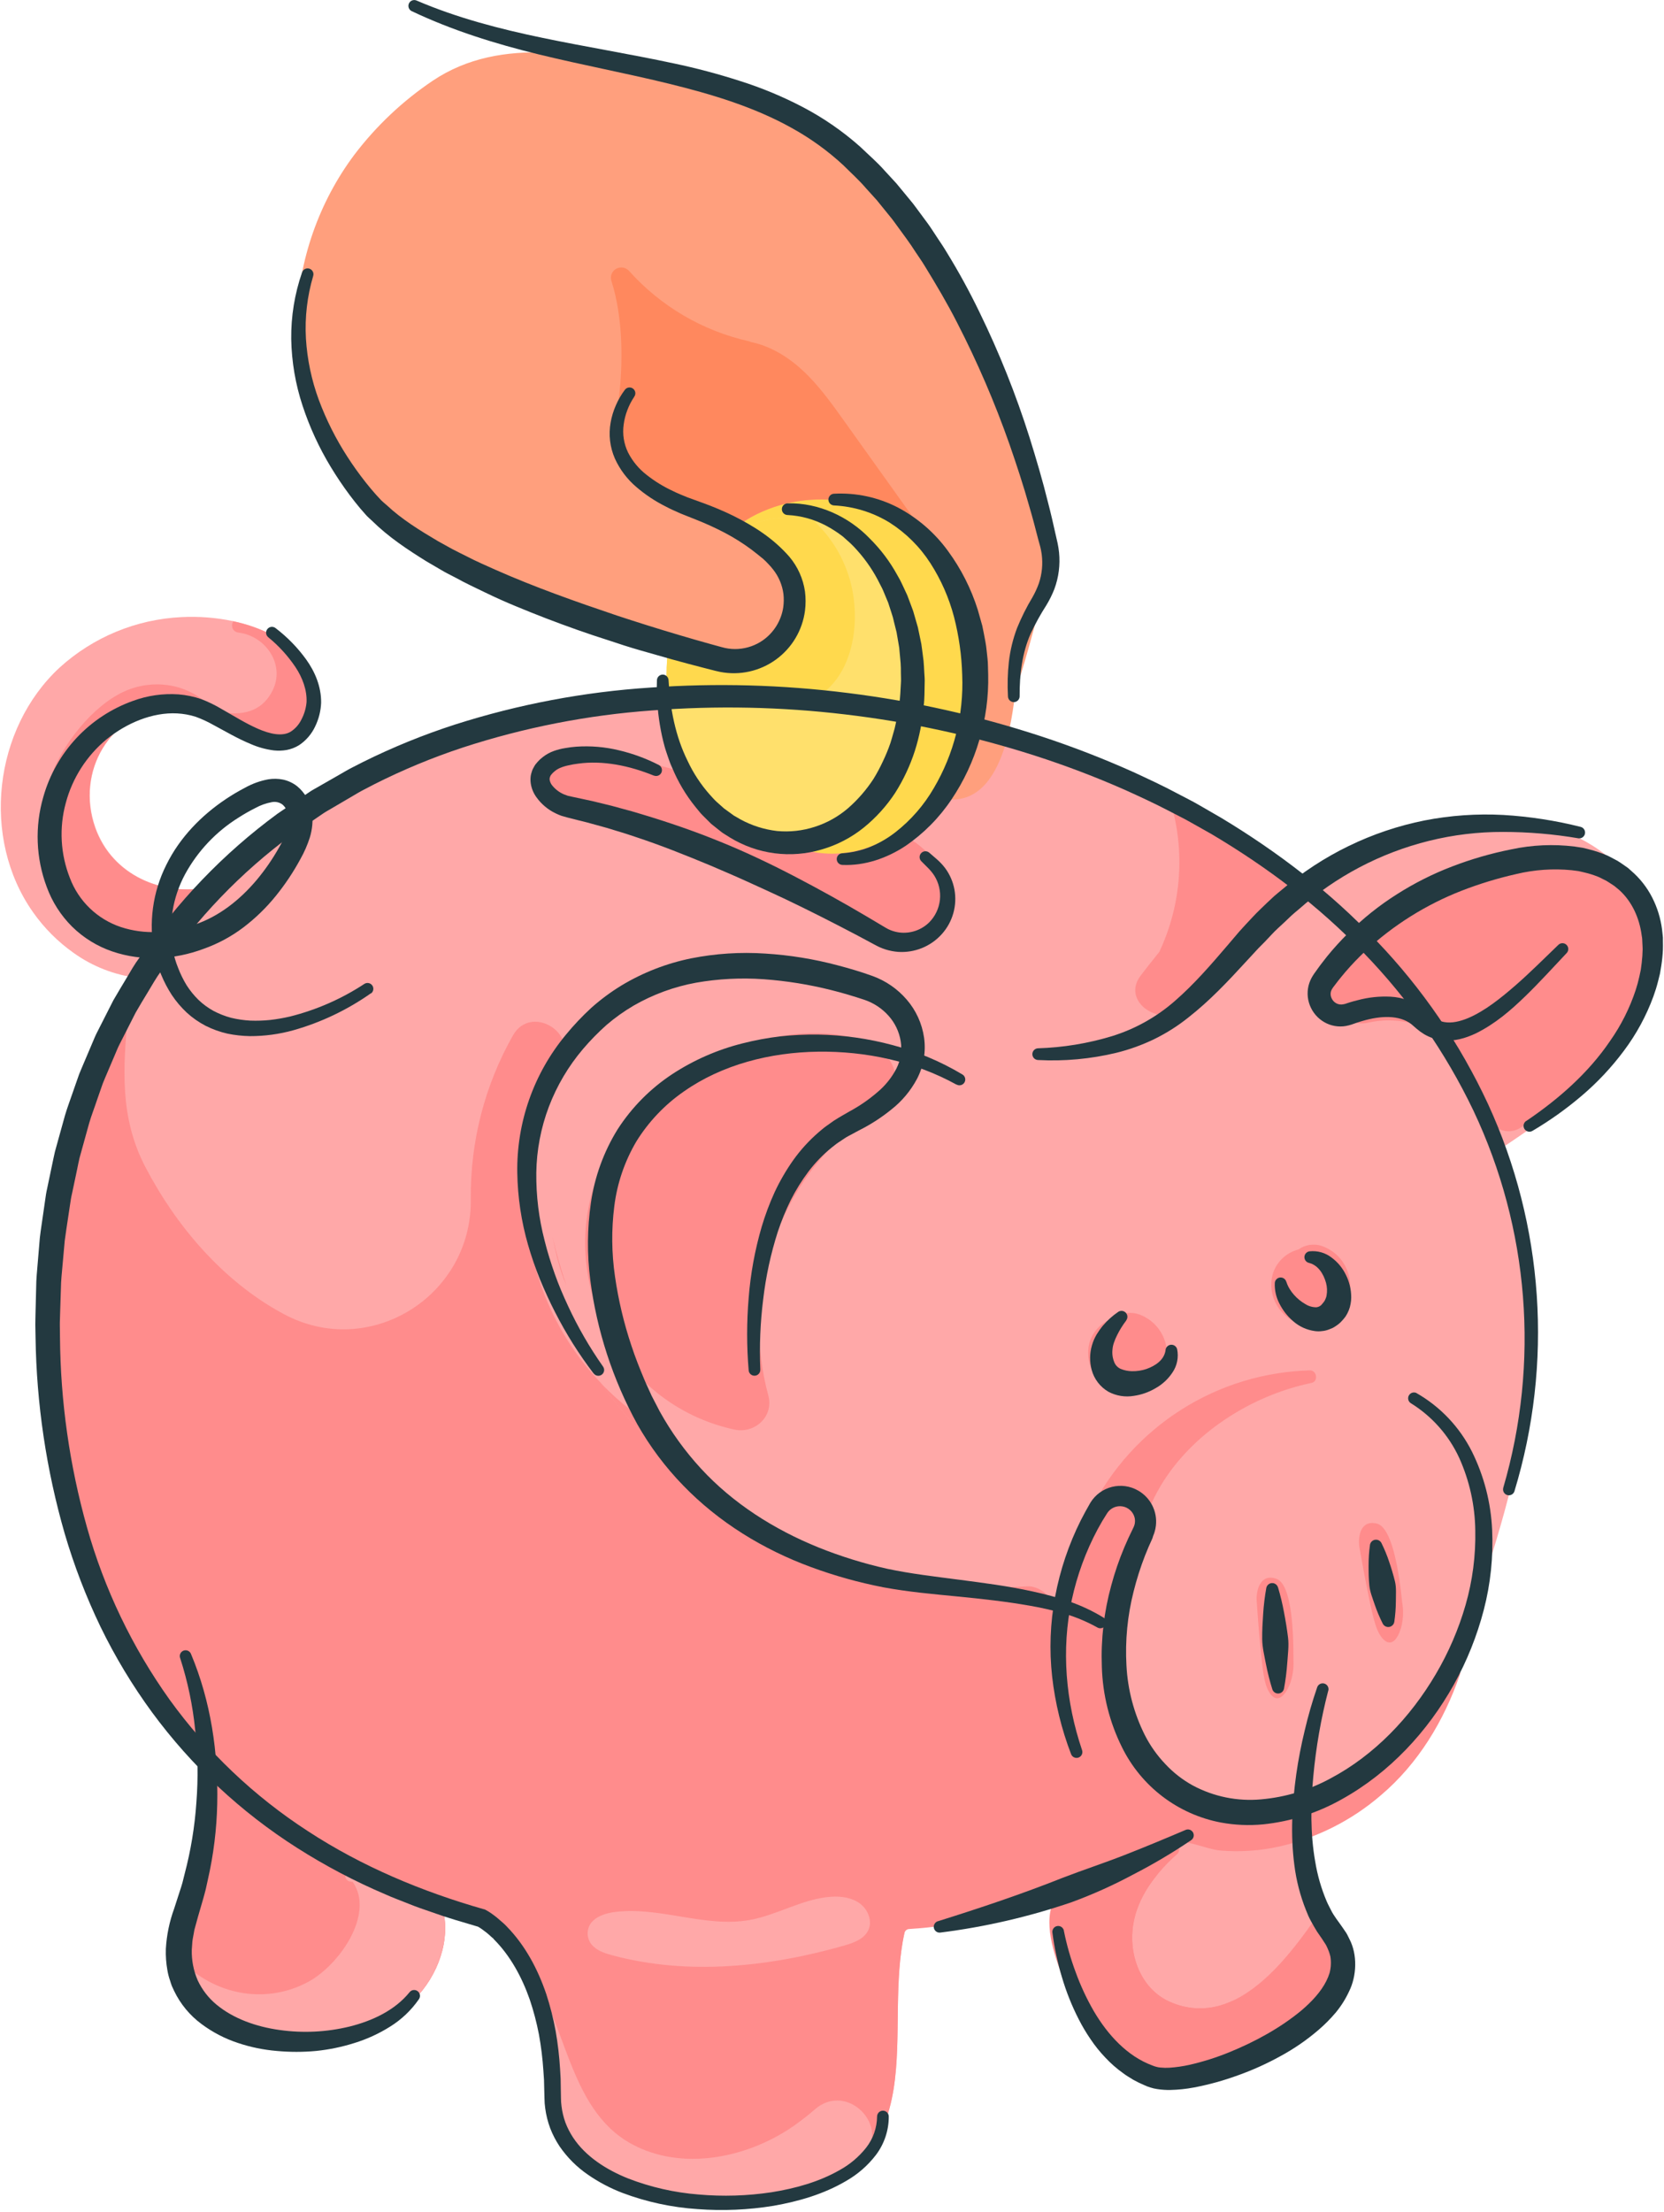
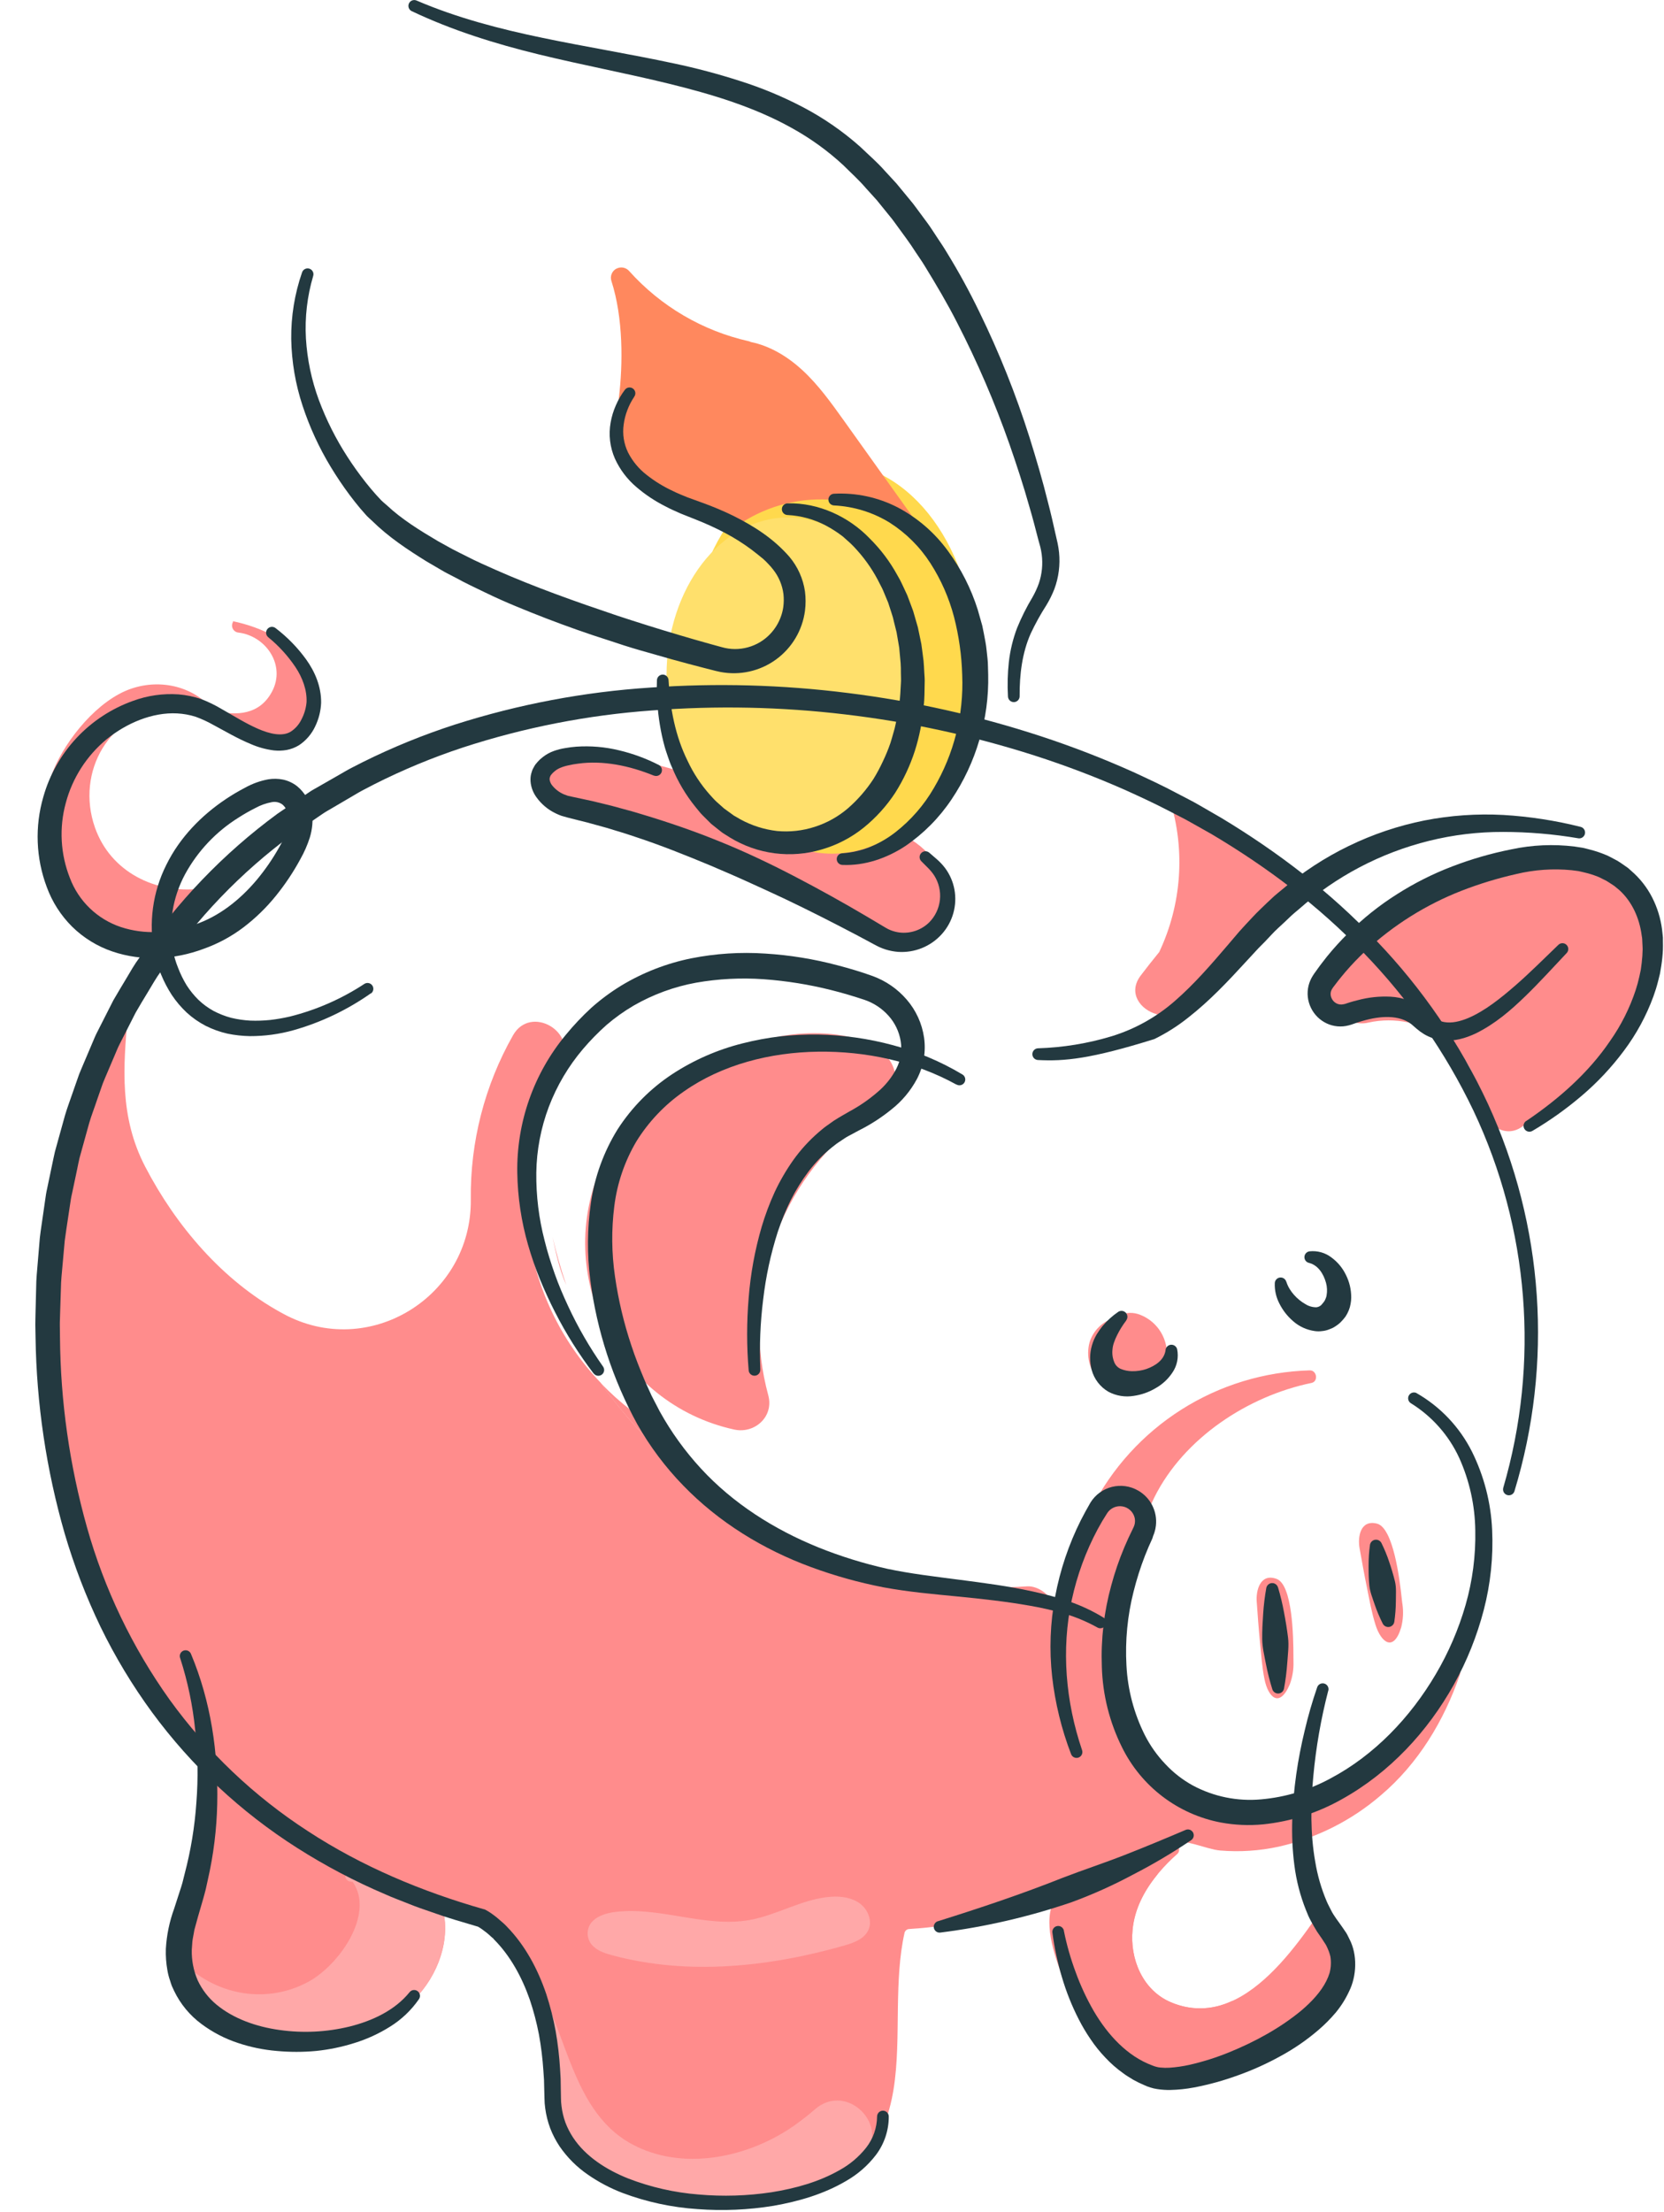
<svg xmlns="http://www.w3.org/2000/svg" width="670" height="890" viewBox="0 0 670 890" fill="none">
-   <path d="M650.46 423.11C638 439.68 620.33 451.47 603.06 463C630.72 520.15 614.06 588.16 593.23 648.16C586.93 666.3 579.81 685.07 565.56 697.93C557.12 705.55 546.67 710.61 537.78 717.71C528.89 724.81 521.23 735.08 522 746.44C522.57 754.44 527.11 761.33 531.45 768.3C535.45 774.79 539.33 781.3 539.58 788.77C539.79 794.65 537.25 801.23 534.36 806.12C528.876 815.206 520.999 822.61 511.59 827.52C496.44 835.58 477.91 837.52 461.85 831.29C435.85 821.24 419.54 791.04 425.27 763.81C420.777 765.39 416.23 766.813 411.63 768.08C396.251 772.395 380.461 775.076 364.52 776.08C362.1 786.08 361.69 796.77 361.52 807.46C361.2 830.24 362 853 347 868.9C332.64 884.14 309.36 886.06 288.42 885.49C264.33 884.84 236.02 879.3 226.05 857.37C222.24 849 221.88 839.54 221.18 830.37C220.1 816.44 217.97 802.21 211.18 790.02C206.46 781.56 199.07 774.18 190.32 770.31C186.783 768.706 182.992 767.734 179.12 767.44L178.12 767.39C181.69 780.39 176.39 794.84 166.88 804.45C157.37 814.06 144.25 819.38 130.97 821.95C108.82 826.26 81.27 819.95 71.49 800.78C70.463 798.789 69.652 796.693 69.07 794.53C62.19 769.24 86.74 743.98 82.07 718.2C79.98 706.62 72.29 697.01 65.46 687.44C59.426 679.002 53.909 670.206 48.94 661.1C35 635.81 27 608.33 21.68 580C18.35 562.72 18.51 545.08 18.45 527.48C18.31 481.41 30.7 433.29 55.53 393.48C46.228 392.36 37.357 388.921 29.73 383.48C23.354 378.991 17.799 373.436 13.31 367.06C-7.69 337.33 -2.61 293.25 24 268.61C37.513 256.346 54.872 249.166 73.1 248.3C80.037 247.949 86.991 248.491 93.79 249.91C105.18 252.35 116.09 257.53 122.79 266.55C130.27 276.66 129.33 293.97 116.25 299.25C108.25 302.46 100.98 297.89 94.67 293.36C86.59 287.58 78.8 283.67 68.49 284.52C44.3 286.52 30.49 310.46 38.38 332.89C45.19 352.31 65.71 360.81 84.45 356.94C87.743 353.647 91.157 350.477 94.69 347.43C95.69 346.52 96.78 345.63 97.85 344.75C128.73 319.31 160.96 302.53 199.59 292.16C289.59 268.04 388.32 279.38 471.12 321.83C485.992 329.463 500.32 338.113 514 347.72C517.24 349.98 520.57 352.37 524.45 353.12C525.569 353.343 526.71 353.43 527.85 353.38C532.95 353.21 537.92 350.64 542.55 348.23C562.8 337.75 584.86 329.1 607.63 330.01C611.841 330.186 616.028 330.742 620.14 331.67C638.52 335.81 655.42 347.3 662.14 364.67C669.58 384 663 406.55 650.46 423.11Z" fill="#FFA8A8" />
  <path d="M241.93 556.53C241.83 556.41 241.71 556.31 241.6 556.19C241.623 556.182 241.647 556.182 241.67 556.19L241.93 556.53Z" fill="#FF8C8C" />
  <path d="M469 539.47C468.168 536.953 466.755 534.667 464.875 532.798C462.995 530.928 460.702 529.528 458.18 528.71C456.648 528.242 455.03 528.133 453.449 528.394C451.869 528.654 450.37 529.275 449.07 530.21C446.635 530.836 444.401 532.078 442.585 533.818C440.769 535.557 439.431 537.734 438.7 540.14C437.982 542.798 437.952 545.596 438.614 548.269C439.275 550.942 440.605 553.403 442.48 555.42C449.48 563.51 462.77 562.29 467.89 552.79C468.965 550.76 469.618 548.533 469.809 546.244C470 543.954 469.725 541.65 469 539.47V539.47Z" fill="#FF8C8C" />
-   <path d="M542.75 512C541.918 509.483 540.505 507.197 538.625 505.328C536.745 503.458 534.452 502.058 531.93 501.24C530.398 500.772 528.78 500.663 527.199 500.924C525.619 501.184 524.12 501.805 522.82 502.74C520.385 503.366 518.151 504.608 516.335 506.347C514.519 508.087 513.181 510.264 512.45 512.67C511.723 515.336 511.689 518.143 512.35 520.826C513.012 523.508 514.347 525.978 516.23 528C523.23 536.09 536.52 534.87 541.64 525.37C542.722 523.333 543.379 521.098 543.57 518.799C543.761 516.501 543.482 514.187 542.75 512Z" fill="#FF8C8C" />
  <path d="M222.48 497.65C223.8 504.2 225.34 510.98 228.03 517.14C225.83 510.748 223.977 504.242 222.48 497.65Z" fill="#FF8C8C" />
  <path d="M584 672.38C584.207 671.88 584.604 671.483 585.104 671.276C585.603 671.068 586.165 671.068 586.665 671.275C587.165 671.482 587.562 671.879 587.769 672.379C587.977 672.879 587.977 673.44 587.77 673.94C581.39 692.45 571 709.65 556 722.35C544.233 732.49 530.153 739.582 515 743C507.23 744.707 499.248 745.24 491.32 744.58C485.78 744.1 477.17 739.84 471.91 741.18C469.792 741.867 467.774 742.832 465.91 744.05L464.26 744.96C464.018 745.085 463.804 745.259 463.631 745.47C463.458 745.681 463.33 745.925 463.255 746.187C463.18 746.45 463.16 746.724 463.195 746.995C463.23 747.265 463.32 747.526 463.46 747.76C464.3 749.24 465.147 750.72 466 752.2C466.211 752.558 466.305 752.973 466.269 753.387C466.233 753.801 466.069 754.194 465.8 754.51C460.66 760.84 456.8 768.17 456.03 776.4C454.85 788.17 460.1 800.8 471.39 805.6C475.251 807.297 479.432 808.143 483.649 808.081C487.866 808.019 492.021 807.05 495.83 805.24C496.287 805.027 496.805 804.989 497.288 805.133C497.771 805.277 498.184 805.592 498.45 806.02C502.837 813.2 507.23 820.38 511.63 827.56C511.01 827.89 510.36 828.21 509.73 828.56C509.1 828.91 508.73 829.06 508.17 829.3C507.61 829.54 506.97 829.85 506.35 830.11C505.73 830.37 505.2 830.59 504.62 830.81C503.52 831.22 502.39 831.63 501.26 831.99C499.96 832.42 498.62 832.8 497.26 833.14L495.39 833.59C494.14 833.86 492.87 834.1 491.6 834.31C481.608 835.977 471.354 834.966 461.88 831.38C461.26 831.14 460.66 830.9 460.06 830.63C458.74 830.06 457.44 829.45 456.17 828.76C455.72 828.54 455.3 828.3 454.87 828.04C453.46 827.25 452.11 826.39 450.78 825.5L449.65 824.69C448.81 824.07 447.98 823.44 447.16 822.79C446.34 822.14 445.6 821.5 444.83 820.79L443.7 819.79C443.37 819.48 443.05 819.17 442.7 818.86C441.18 817.344 439.738 815.752 438.38 814.09C437.73 813.3 437.09 812.48 436.48 811.64C436.14 811.19 435.81 810.71 435.48 810.27C434.88 809.43 433.97 808.01 433.42 807.13L433.03 806.48C432.5 805.59 432.03 804.68 431.5 803.77C431.28 803.377 431.073 802.983 430.88 802.59C430.347 801.563 429.85 800.517 429.39 799.45C429.2 799.02 429.01 798.59 428.84 798.16C428.67 797.73 428.44 797.16 428.26 796.72C428.19 796.55 428.12 796.53 428.05 796.34C424.19 786.08 423.05 774.55 425.27 764.26C420.79 765.98 416.27 767.11 411.65 768.38C408.48 769.27 405.28 770.02 402.08 770.77C394.94 772.45 387.72 773.77 380.46 774.71C375.68 775.377 370.88 775.863 366.06 776.17C365.617 776.189 365.194 776.355 364.855 776.641C364.517 776.926 364.283 777.317 364.19 777.75C362.07 787.31 361.7 797.48 361.53 807.64C361.2 830.25 362 853 347 868.9C332.64 884.14 309.36 886.06 288.42 885.49C264.33 884.84 236.02 879.29 226.05 857.37C222.24 849 221.88 839.54 221.18 830.37C220.1 816.44 217.97 802.21 211.18 790.02C206.46 781.56 199.07 774.18 190.32 770.31C186.783 768.706 182.992 767.735 179.12 767.44L178.12 767.39C181.69 780.39 176.39 794.84 166.88 804.45C157.37 814.06 144.25 819.38 130.97 821.95C108.82 826.26 81.27 819.95 71.49 800.78C70.463 798.789 69.652 796.694 69.07 794.53C62.19 769.24 86.74 743.98 82.07 718.2C79.98 706.62 72.29 697.01 65.46 687.44C59.426 679.002 53.909 670.206 48.94 661.1C35 635.81 27 608.33 21.68 580C18.35 562.72 18.51 545.08 18.45 527.48C18.32 486.61 28.11 444.15 47.65 407.3C47.804 406.792 48.153 406.366 48.621 406.116C49.089 405.865 49.637 405.811 50.145 405.965C50.653 406.119 51.079 406.468 51.329 406.936C51.58 407.404 51.634 407.952 51.48 408.46C49.59 429.34 48.06 449.46 58.48 469.46C70.8 493.15 89.57 515.2 113.14 528.12L114.08 528.63C148.5 547.33 190.02 521.73 189.57 482.56C189.292 459.443 195.159 436.667 206.57 416.56C213.66 404.05 232.91 415.31 225.84 427.82C214.342 448.117 209.689 471.579 212.571 494.728C215.453 517.877 225.716 539.482 241.84 556.34L241.99 556.53C250.729 568.844 260.897 580.079 272.28 590C280.702 597.364 289.795 603.923 299.44 609.59C333.82 629.66 373.54 641.06 413.52 638.29C417.98 637.98 423.52 641.98 424.28 646.49C424.78 649.54 425.28 652.58 425.96 655.58C427.621 643.226 430.694 631.103 435.12 619.45C436.109 616.483 437.413 613.63 439.01 610.94C439.181 610.686 439.292 610.396 439.334 610.093C439.375 609.79 439.347 609.481 439.25 609.19C439.117 608.853 439.06 608.492 439.083 608.131C439.105 607.769 439.207 607.418 439.38 607.1C447.676 590.754 460.231 576.95 475.72 567.145C491.208 557.339 509.056 551.896 527.38 551.39C530.25 551.32 530.92 555.87 528.05 556.45C502.48 561.72 476.7 578.62 464.81 602.45C461.55 608.97 459.58 616.04 457.6 623.06C455.72 629.687 453.853 636.333 452 643C443.25 674.31 450.18 708.42 482.56 722.88C497.4 729.52 514.73 729.42 529.83 723.65C545.25 717.76 560.32 708 569.09 693.85C573.67 686.45 580 680.4 583.97 672.61L584 672.38Z" fill="#FF8C8C" />
  <path d="M402.09 770.55C395.01 772.493 387.777 773.831 380.47 774.55C387.73 773.55 395 772.23 402.09 770.55Z" fill="#FF8C8C" />
  <path d="M527.86 353.38C512.605 365.474 498.659 379.131 486.25 394.13C484.513 397.608 482.583 400.987 480.47 404.25C476.8 409.89 470.55 410.39 465.82 408.09C459.11 406.32 454.03 399.49 459.28 392.55C461.72 389.32 464.22 386.17 466.76 383.06C475.801 363.925 477.342 342.096 471.08 321.88C485.964 329.495 500.305 338.129 514 347.72C517.24 349.98 520.57 352.37 524.45 353.12C525.572 353.344 526.717 353.431 527.86 353.38V353.38Z" fill="#FF8C8C" />
  <path d="M272.28 590C260.875 580.087 250.687 568.855 241.93 556.54C249.51 564.443 258.238 571.158 267.82 576.46C273.55 579.62 274.32 585.35 272.28 590Z" fill="#FF8C8C" />
  <path d="M122.75 266.58C116.09 257.58 105.18 252.37 93.75 249.94C93.776 250.029 93.809 250.116 93.85 250.2C93.604 250.601 93.46 251.056 93.433 251.526C93.405 251.996 93.495 252.465 93.693 252.892C93.891 253.319 94.192 253.69 94.568 253.972C94.944 254.255 95.385 254.439 95.85 254.51C107.09 255.8 115.19 267.67 109.52 278.29C104.58 287.57 95.38 288.19 86.19 285.94C86.091 285.925 85.995 285.901 85.9 285.87C78.3 276.35 64.9 272.97 52.77 277.12C39.47 281.68 26.77 297.25 21.56 309.79C15.68 324.08 16.56 342.11 24.21 355.57C29.22 364.541 36.865 371.756 46.11 376.24C46.326 376.534 46.615 376.768 46.947 376.918C47.28 377.069 47.646 377.132 48.01 377.1C51.835 378.703 55.881 379.715 60.01 380.1C61.217 380.213 62.428 380.26 63.64 380.24C65.64 376.59 68.06 373.06 70.37 369.68C73.359 365.383 76.704 361.346 80.37 357.61C62.77 359.61 44.56 351.02 38.22 332.94C30.38 310.52 44.14 286.61 68.33 284.57C78.64 283.71 86.43 287.62 94.51 293.41C100.82 297.94 108.13 302.5 116.09 299.3C129.29 294 130.23 276.69 122.75 266.58Z" fill="#FF8C8C" />
  <path d="M657.88 409.18C649.54 429.61 630.25 440.9 612.88 453.34C605.33 458.74 596.88 451.25 596.1 443.71C593.96 421.42 572.56 406.71 550.99 411.45C548.578 412.046 546.034 411.8 543.78 410.752C541.527 409.705 539.699 407.919 538.6 405.69C533.74 401.98 531.39 394.61 536.8 388.84C551.316 373.218 568.795 360.64 588.22 351.84C606.73 343.6 637.78 340.61 654.55 355.19C669.83 368.47 665.23 391.17 657.88 409.18Z" fill="#FF8C8C" />
  <path d="M359.45 442.24C358.815 444.068 357.77 445.727 356.396 447.089C355.021 448.451 353.354 449.481 351.52 450.1C348.736 450.966 346.027 452.056 343.42 453.36C327.983 466.229 316.567 483.26 310.529 502.429C304.491 521.598 304.085 542.097 309.36 561.49C311.64 570.02 303.85 577 295.63 575.2C248.22 564.82 222.54 512.85 242.37 468.86C254.17 442.68 283.64 424.79 310.6 417.78C330.21 412.68 368 415.83 359.45 442.24Z" fill="#FF8C8C" />
  <path d="M318.57 856.08C300.38 868.33 274.49 873.63 254.38 862.7C228.08 848.4 228.31 811.7 211.06 789.82C217.97 802.17 220.06 816.43 221.18 830.35C221.88 839.53 222.24 848.98 226.05 857.35C236.05 879.28 264.33 884.82 288.42 885.47C309.35 886.04 332.64 884.11 347 868.88L347.44 868.4C359.06 855.67 341.15 837.4 328.13 848.71C325.096 851.359 321.904 853.82 318.57 856.08Z" fill="#FFA8A8" />
  <path d="M166.83 804.44C157.32 814.05 144.2 819.37 130.92 821.94C108.77 826.25 81.22 819.94 71.44 800.77C70.846 797.981 70.445 795.154 70.24 792.31C70.07 789.96 73.11 789.07 74.63 790.49C88.15 803.07 107.73 806.29 124.15 797.4C136.57 790.66 150.95 770.22 142.06 757.25L140.94 757.06C140.608 757.017 140.29 756.897 140.012 756.711C139.733 756.525 139.501 756.278 139.334 755.987C139.167 755.697 139.068 755.372 139.047 755.038C139.025 754.704 139.081 754.369 139.21 754.06C138.102 753.092 136.899 752.237 135.62 751.51C133.69 750.4 134.2 747.85 136.05 746.9C138.46 745.68 144.95 750.75 147.18 751.8C154.08 755.04 161.7 756.48 168.44 759.95C170.79 761.16 177 767.32 179.1 767.42L178.1 767.37C181.64 780.41 176.33 794.83 166.83 804.44Z" fill="#FFA8A8" />
  <path d="M539.61 788.77C539.82 794.65 537.28 801.23 534.39 806.12C521.46 828.06 493.72 839.12 469.15 833.03C460.976 830.926 453.342 827.113 446.75 821.841C440.158 816.57 434.76 809.961 430.91 802.45C430.376 801.423 429.88 800.377 429.42 799.31C429.23 798.88 429.04 798.45 428.87 798.02C428.7 797.59 428.47 797.02 428.29 796.58C428.22 796.41 428.15 796.24 428.08 796.05C424.31 786.24 419.71 772.92 424.73 764.05C426.489 761.015 429.188 758.635 432.42 757.27C441.26 753.2 451.98 748.88 461.96 745.14C465.25 743.9 468.48 742.74 471.52 741.66C473.92 740.8 475.91 744.29 474.02 745.97C471.398 748.275 468.948 750.768 466.69 753.43C461.1 760 456.88 767.7 456.02 776.43C454.84 788.2 460.09 800.83 471.38 805.63C480.82 809.63 489.57 808.46 497.48 804.48C510.66 797.87 521.48 783.53 529.24 772.48C529.49 772.094 529.841 771.784 530.256 771.584C530.67 771.385 531.132 771.304 531.59 771.35C531.471 770.355 531.431 769.352 531.47 768.35C535.51 774.79 539.35 781.31 539.61 788.77Z" fill="#FF8A8A" />
  <path d="M520.79 666.57C520.79 658.3 520.38 637.63 514.01 635.29C507.41 632.87 505.66 639.99 506.01 644.43C506.39 649.83 506.78 655.23 507.31 660.61C507.81 665.61 508.14 670.68 509.13 675.61C510.59 682.88 515.13 687.52 519.31 677.76C520.399 674.843 520.908 671.742 520.81 668.63C520.78 668.11 520.79 667.4 520.79 666.57Z" fill="#FF8C8C" />
  <path d="M564.43 643.44C563.58 635.22 560.97 614.7 554.43 613.05C547.61 611.34 546.62 618.61 547.43 622.99C548.38 628.32 549.33 633.64 550.43 638.99C551.43 643.93 552.31 648.92 553.83 653.75C556.05 660.82 561.1 664.96 564.18 654.81C564.953 651.793 565.129 648.655 564.7 645.57C564.59 645 564.52 644.27 564.43 643.44Z" fill="#FF8C8C" />
  <path d="M376.51 347C369.77 337 358.02 332.93 346.93 329.88C325 323.79 303.07 318 281.09 312.32C267.09 308.69 246.41 301.23 229.83 303.62C219.56 305.1 217.44 319.31 226.9 323.62L227.09 323.7C231.71 325.7 236.72 326.43 241.61 327.51C249.722 329.385 257.677 331.889 265.4 335C280.86 341.16 295.56 349.09 310.4 356.62C323.47 363.26 336.53 371.24 350.27 376.42C359.27 379.8 370.17 380.71 376.73 372.42C382.51 365 381.57 354.45 376.51 347Z" fill="#FF8C8C" />
  <path d="M335.08 343.49C366.864 343.49 392.63 308.277 392.63 264.84C392.63 221.403 366.864 186.19 335.08 186.19C303.296 186.19 277.53 221.403 277.53 264.84C277.53 308.277 303.296 343.49 335.08 343.49Z" fill="#FFD94D" />
  <path d="M366.18 271.7C366.18 306.75 344.29 335.18 317.28 335.18C292.13 335.18 271.4 310.51 268.69 278.78C268.48 276.46 268.38 274.1 268.38 271.69C268.38 236.64 290.27 208.21 317.28 208.21C320.849 208.209 324.4 208.711 327.83 209.7C349.76 216 366.18 241.34 366.18 271.7Z" fill="#FFE06C" />
-   <path d="M325.19 282.44C315.84 286.33 305.06 284.84 295.32 283.57C286.66 282.44 277.32 281.32 268.69 278.78C268.48 276.46 268.38 274.1 268.38 271.69C268.38 236.64 290.27 208.21 317.28 208.21C320.849 208.209 324.4 208.711 327.83 209.7C335.026 216.46 340.143 225.133 342.58 234.7C346.89 251.64 343.16 275 325.19 282.44Z" fill="#FFD94D" />
-   <path d="M421.29 232.71C421.512 233.226 421.544 233.803 421.38 234.34C417.31 248.74 413.78 263.34 409.04 277.56C407.96 280.79 406.21 325.17 380.51 321.5C379.69 321.38 381.21 316.32 381.32 315.91C386.04 298.15 393.59 281.51 392.01 262.72C391.169 252.923 388.414 243.386 383.9 234.65C381.121 229.258 377.604 224.281 373.45 219.86C365.187 210.915 354.358 204.746 342.45 202.2C327.25 199.09 308.39 201.84 296.18 212.63C296.06 212.72 295.96 212.82 295.84 212.92C303.71 220.92 322.76 231.92 322.3 243.73C321.87 254.64 313.93 262.65 303.77 265.62C289.94 269.69 275.56 263.9 262.51 259.62L212.22 243.3C211.753 243.16 211.337 242.886 211.025 242.51C210.714 242.135 210.521 241.675 210.47 241.19C184.89 229.61 158.62 216.6 140.81 194.19C110.25 155.77 114.05 100.41 142.73 62.19C151.526 50.635 162.161 40.605 174.21 32.5C201.95 13.85 237.57 21.97 267.94 29.24C299.94 36.93 331.94 48.06 354.34 73.11C371.76 92.55 382.63 117.11 393.22 140.64C406.45 170.06 413.98 196.08 423.57 226.86C424.16 228.79 422.73 231.53 421.29 232.71Z" fill="#FF9F7D" />
  <path d="M373 217.1C372.025 214.579 370.677 212.22 369 210.1C359.22 196.44 349.45 182.773 339.69 169.1C334.61 162 329.48 154.84 323.06 148.92C317.19 143.52 310.06 139.17 302.3 137.61C302.073 137.483 301.831 137.385 301.58 137.32C282.942 133.152 266.071 123.268 253.32 109.05C252.714 108.355 251.894 107.88 250.99 107.699C250.086 107.518 249.147 107.642 248.32 108.05H248.26C247.373 108.498 246.676 109.248 246.295 110.165C245.913 111.082 245.873 112.106 246.18 113.05C250.98 127.95 250.85 146.41 249.18 160.15C247.51 173.89 246.9 186.66 259.12 196.04C268.8 203.47 281.94 204.31 292.87 209.71C293.894 210.33 295.04 210.722 296.23 210.86C297.708 210.725 299.118 210.177 300.3 209.28C311.859 202.359 325.447 199.627 338.782 201.543C352.117 203.459 364.387 209.905 373.53 219.8C373.463 218.882 373.285 217.975 373 217.1V217.1Z" fill="#FF885E" />
  <path d="M605.26 598.7C619.997 548.326 615.727 494.294 593.26 446.86C582.045 423.426 567.096 401.97 549 383.33C531.06 364.57 510.11 348.83 487.78 335.59L479.29 330.81C476.47 329.19 473.53 327.81 470.66 326.28C464.91 323.28 458.99 320.55 453.07 317.87C441.153 312.615 428.97 307.985 416.57 304C391.767 296.055 366.256 290.519 340.39 287.47C314.548 284.388 288.467 283.848 262.52 285.86C236.646 287.716 211.095 292.716 186.43 300.75C174.172 304.79 162.233 309.737 150.71 315.55L146.37 317.81C144.98 318.51 143.59 319.37 142.21 320.17L133.89 325.05C132.52 325.89 131.08 326.61 129.77 327.55L125.77 330.28L117.77 335.73C97.006 350.963 79.04 369.68 64.67 391.05C62.74 393.62 61.21 396.46 59.53 399.2C57.85 401.94 56.2 404.7 54.6 407.48L50.23 416.08L48.04 420.38C47.31 421.81 46.76 423.33 46.1 424.8L42.32 433.68C41.668 435.152 41.094 436.658 40.6 438.19L39.01 442.75C38.01 445.8 36.81 448.8 35.91 451.89L33.33 461.2L32.04 465.86C31.66 467.43 31.36 469.01 31.04 470.59L29.04 480.05C28.66 481.62 28.41 483.21 28.19 484.81L27.47 489.6C27.01 492.79 26.47 495.98 26.07 499.18L25.2 508.83C24.93 512.05 24.54 515.26 24.52 518.5L24.21 528.19C24.21 529.81 24.07 531.42 24.09 533.04L24.15 537.9C24.339 563.803 27.991 589.565 35.01 614.5C42.006 639.373 53.263 662.844 68.28 683.87C83.418 704.822 102.319 722.776 124.02 736.82C145.66 750.96 169.84 761.09 194.78 768.2H194.91C195.104 768.258 195.292 768.335 195.47 768.43C196.346 768.9 197.191 769.424 198 770C198.74 770.52 199.44 771.06 200.13 771.62C200.82 772.18 201.48 772.75 202.13 773.34L203.13 774.23L203.59 774.69L203.82 774.92L203.94 775.03C203.94 775.03 204.13 775.23 204.21 775.33C204.398 775.56 204.562 775.808 204.7 776.07L204.02 775.13C211.58 782.86 216.56 792.41 219.92 802.24C221.534 807.167 222.811 812.199 223.74 817.3C224.621 822.366 225.216 827.477 225.52 832.61L225.74 836.45L225.8 840.29L225.87 844.05L225.92 845.76L226.09 847.45C226.364 849.688 226.887 851.888 227.65 854.01C228.45 856.115 229.476 858.127 230.71 860.01C235.71 867.63 244.08 873.01 252.95 876.55C262.038 880.06 271.588 882.23 281.3 882.99C291.071 883.852 300.91 883.55 310.61 882.09C320.24 880.56 329.82 877.9 338.12 873.14C342.231 870.879 345.849 867.819 348.76 864.14C351.555 860.56 353.098 856.162 353.15 851.62C353.15 850.995 353.398 850.396 353.84 849.955C354.281 849.513 354.88 849.265 355.505 849.265C356.13 849.265 356.729 849.513 357.17 849.955C357.612 850.396 357.86 850.995 357.86 851.62V851.62C357.867 857.191 356.055 862.612 352.7 867.06C349.44 871.317 345.359 874.877 340.7 877.53C331.63 882.87 321.57 885.75 311.48 887.53C301.352 889.186 291.063 889.633 280.83 888.86C270.512 888.186 260.349 885.996 250.67 882.36C245.748 880.483 241.071 878.018 236.74 875.02C232.268 871.962 228.4 868.103 225.33 863.64C223.799 861.347 222.525 858.892 221.53 856.32C220.566 853.737 219.895 851.053 219.53 848.32L219.31 846.32L219.23 844.27L219.13 840.51L219.04 836.83L218.79 833.16C218.469 828.277 217.871 823.416 217 818.6C216.09 813.856 214.86 809.179 213.32 804.6C210.15 795.54 205.48 786.94 198.9 780.35L198.22 779.41C198.324 779.632 198.455 779.84 198.61 780.03C198.679 780.114 198.753 780.194 198.83 780.27V780.27L198.73 780.17L198.53 779.98L198.13 779.59L197.31 778.84C196.76 778.35 196.2 777.84 195.62 777.41C195.04 776.98 194.47 776.52 193.89 776.12C193.37 775.76 192.833 775.426 192.28 775.12L192.97 775.38L183.39 772.53L178.53 771L173.81 769.37C170.66 768.3 167.51 767.22 164.42 765.96C161.33 764.7 158.18 763.59 155.15 762.21C142.845 756.981 130.991 750.746 119.71 743.57C97.007 729.16 77.181 710.656 61.24 689C53.301 678.173 46.353 666.653 40.48 654.58C34.662 642.5 29.839 629.965 26.06 617.1C18.636 591.385 14.684 564.793 14.31 538.03L14.22 533.03C14.22 531.36 14.28 529.69 14.31 528.03L14.56 518.03C14.56 514.69 14.94 511.36 15.2 508.03L16.04 498.03C16.43 494.71 16.97 491.4 17.43 488.09L18.15 483.09C18.37 481.43 18.62 479.78 19 478.14L21.06 468.3C21.42 466.66 21.73 465.02 22.12 463.39L23.46 458.54L26.15 448.85C27.09 445.63 28.31 442.5 29.38 439.32L31.04 434.57C31.56 432.974 32.161 431.405 32.84 429.87L36.78 420.6C37.46 419.07 38.05 417.49 38.78 415.99L41.06 411.5L45.63 402.5C47.3 399.58 49.07 396.72 50.78 393.83C52.49 390.94 54.15 388.01 56.16 385.31C71.202 362.937 90.011 343.344 111.75 327.4L120.09 321.73L124.26 318.91C125.64 317.91 127.15 317.19 128.58 316.33L137.31 311.33C138.77 310.5 140.19 309.63 141.74 308.86L146.16 306.6C158.167 300.643 170.601 295.589 183.36 291.48C208.815 283.373 235.162 278.396 261.82 276.66C288.364 274.781 315.028 275.511 341.43 278.84C367.815 282.127 393.822 287.951 419.09 296.23C431.718 300.374 444.122 305.174 456.25 310.61C462.25 313.39 468.32 316.18 474.18 319.33C477.11 320.9 480.1 322.33 482.98 324.03L491.64 329.03C514.42 342.74 535.8 359.03 554.12 378.43C572.644 397.711 587.85 419.924 599.12 444.17C621.651 493.095 625.434 548.59 609.75 600.12C609.542 600.682 609.128 601.143 608.592 601.409C608.055 601.675 607.438 601.727 606.865 601.553C606.292 601.38 605.807 600.994 605.508 600.475C605.21 599.956 605.121 599.342 605.26 598.76V598.7Z" fill="#233940" />
  <path d="M377.76 773C394.76 767.67 411.51 762.07 427.87 755.56C436.08 752.39 444.46 749.66 452.69 746.44C460.92 743.22 469.09 739.83 477.28 736.33C477.824 736.069 478.447 736.027 479.021 736.211C479.596 736.395 480.078 736.793 480.368 737.321C480.659 737.85 480.736 738.47 480.584 739.054C480.432 739.637 480.062 740.141 479.55 740.46C472.06 745.523 464.272 750.131 456.23 754.26C448.251 758.542 439.98 762.258 431.48 765.38C414.363 771.227 396.695 775.315 378.75 777.58C378.15 777.691 377.53 777.564 377.021 777.226C376.513 776.889 376.156 776.366 376.026 775.77C375.896 775.173 376.003 774.549 376.325 774.031C376.647 773.512 377.158 773.139 377.75 772.99L377.76 773Z" fill="#233940" />
  <path d="M534.8 680.3C531.872 691.582 529.866 703.083 528.8 714.69C527.71 726.23 527.59 737.9 529.56 749.03C530.452 754.519 532 759.88 534.17 765C534.69 766.26 535.38 767.42 535.96 768.64C536.54 769.86 537.32 770.95 538.06 772.05L539.23 773.66L540.56 775.54L542.03 777.69C542.5 778.43 542.86 779.27 543.27 780.07C546.69 786.48 546.27 795.13 543.18 801.31C541.745 804.399 539.913 807.286 537.73 809.9C535.635 812.367 533.348 814.664 530.89 816.77C526.133 820.855 520.949 824.415 515.43 827.39C510.032 830.367 504.404 832.905 498.6 834.98C492.786 837.119 486.806 838.775 480.72 839.93C477.563 840.524 474.362 840.859 471.15 840.93C469.416 840.957 467.683 840.837 465.97 840.57C465.019 840.438 464.082 840.22 463.17 839.92C462.338 839.67 461.526 839.359 460.74 838.99C459.234 838.35 457.762 837.633 456.33 836.84C454.95 835.98 453.52 835.17 452.24 834.19C449.622 832.326 447.2 830.202 445.01 827.85C442.829 825.568 440.848 823.102 439.09 820.48C437.335 817.919 435.749 815.247 434.34 812.48C431.553 807.038 429.282 801.347 427.56 795.48C425.815 789.655 424.541 783.699 423.75 777.67C423.649 777.055 423.797 776.425 424.161 775.918C424.525 775.412 425.075 775.071 425.69 774.97C426.305 774.869 426.935 775.017 427.442 775.381C427.948 775.745 428.289 776.295 428.39 776.91V777.02C429.532 782.667 431.12 788.214 433.14 793.61C435.096 798.991 437.519 804.191 440.38 809.15C446.08 818.87 453.98 827.37 463.93 831.05C464.493 831.292 465.075 831.486 465.67 831.63C466.17 831.771 466.682 831.861 467.2 831.9C468.419 832.029 469.646 832.055 470.87 831.98C473.561 831.795 476.235 831.411 478.87 830.83C484.373 829.577 489.765 827.874 494.99 825.74C505.49 821.46 515.62 815.9 524.05 808.9C528.19 805.38 531.89 801.39 534.05 797.06C534.577 796.012 535.015 794.922 535.36 793.8C535.639 792.73 535.807 791.634 535.86 790.53C535.916 789.443 535.856 788.354 535.68 787.28C535.426 786.181 535.064 785.109 534.6 784.08C534.34 783.56 534.16 783.01 533.85 782.5L532.85 780.97L532.36 780.2L531.67 779.2L530.29 777.2C529.42 775.83 528.65 774.4 527.86 772.99C527.07 771.58 526.43 770.1 525.86 768.61C523.519 762.77 521.94 756.653 521.16 750.41C519.56 738.11 520.27 725.91 521.92 713.99C522.77 707.99 523.92 702.13 525.33 696.3C526.701 690.446 528.37 684.665 530.33 678.98C530.509 678.385 530.917 677.885 531.465 677.59C532.012 677.296 532.655 677.231 533.25 677.41C533.845 677.589 534.345 677.997 534.64 678.545C534.934 679.093 534.999 679.735 534.82 680.33L534.8 680.3Z" fill="#233940" />
  <path d="M76.92 665.53C84.92 684.65 87.92 705.18 87.47 725.75C87.247 736.059 85.977 746.318 83.68 756.37L82.85 760.15C82.57 761.41 82.16 762.63 81.85 763.88L79.69 771.32L78.77 774.67L78.31 776.32C78.18 776.87 78.12 777.42 78.01 777.97C77.83 779.07 77.56 780.17 77.45 781.27L77.22 784.54C77.115 788.747 77.924 792.926 79.59 796.79C81.377 800.623 84.006 804.004 87.28 806.68C94.03 812.24 103.15 815.48 112.46 816.78C121.905 818.128 131.521 817.66 140.79 815.4C149.95 813.11 158.96 808.9 164.85 801.66C165.22 801.157 165.774 800.822 166.391 800.729C167.008 800.635 167.637 800.79 168.14 801.16C168.643 801.53 168.978 802.084 169.071 802.701C169.165 803.318 169.01 803.947 168.64 804.45C165.572 808.87 161.631 812.613 157.06 815.45C152.577 818.269 147.742 820.485 142.68 822.04C137.662 823.626 132.495 824.695 127.26 825.23C122.005 825.719 116.715 825.719 111.46 825.23C106.119 824.789 100.851 823.704 95.77 822C90.508 820.265 85.561 817.692 81.12 814.38C76.426 810.912 72.65 806.35 70.12 801.09L69.2 799.09C68.92 798.41 68.73 797.7 68.5 797C68.007 795.619 67.639 794.197 67.4 792.75C66.89 789.91 66.682 787.024 66.78 784.14C67.097 778.619 68.222 773.174 70.12 767.98L72.36 761.05C72.72 759.89 73.15 758.75 73.45 757.57L74.33 754.04C76.823 744.619 78.41 734.982 79.07 725.26C79.834 715.496 79.669 705.683 78.58 695.95C77.595 686.209 75.584 676.599 72.58 667.28L72.51 667.09C72.318 666.515 72.357 665.888 72.618 665.341C72.879 664.794 73.341 664.37 73.909 664.157C74.477 663.945 75.104 663.961 75.66 664.202C76.216 664.443 76.657 664.891 76.89 665.45L76.92 665.53Z" fill="#233940" />
  <path d="M263.28 312.09C253.48 308.09 242.82 305.87 232.71 307.27C231.456 307.424 230.211 307.644 228.98 307.93C227.84 308.153 226.724 308.488 225.65 308.93C224.723 309.3 223.87 309.831 223.13 310.5C222.757 310.792 222.421 311.127 222.13 311.5C222.01 311.66 221.89 311.82 221.75 311.97C221.61 312.12 221.62 312.28 221.54 312.43C221.278 312.943 221.221 313.536 221.38 314.09C221.553 314.826 221.895 315.51 222.38 316.09C223.67 317.67 225.333 318.904 227.22 319.68C227.687 319.878 228.165 320.052 228.65 320.2C229.15 320.3 229.48 320.41 230.26 320.56L234.34 321.43C237.07 321.98 239.77 322.61 242.47 323.29L246.52 324.29L250.52 325.38C253.21 326.09 255.88 326.84 258.52 327.66C269.16 330.86 279.69 334.46 289.95 338.66C295.1 340.73 300.17 342.97 305.18 345.32C310.19 347.67 315.18 350.15 320.05 352.69C329.857 357.797 339.503 363.153 348.99 368.76L356.09 372.98L356.53 373.24L356.88 373.44C357.11 373.56 357.34 373.72 357.58 373.82C358.057 374.058 358.548 374.269 359.05 374.45C360.057 374.811 361.099 375.062 362.16 375.2C364.339 375.464 366.549 375.233 368.627 374.525C370.704 373.816 372.595 372.649 374.16 371.11C376.576 368.662 378.09 365.466 378.453 362.045C378.816 358.624 378.008 355.181 376.16 352.28C375.507 351.284 374.761 350.353 373.93 349.5L371.02 346.59C370.564 346.164 370.295 345.575 370.274 344.951C370.252 344.328 370.479 343.721 370.905 343.265C371.331 342.809 371.92 342.541 372.544 342.519C373.167 342.497 373.774 342.724 374.23 343.15L377.34 345.84C378.505 346.867 379.567 348.006 380.51 349.24C382.415 351.789 383.708 354.742 384.29 357.87C384.879 361.06 384.726 364.342 383.843 367.463C382.96 370.585 381.372 373.461 379.2 375.87C376.996 378.317 374.264 380.231 371.212 381.466C368.159 382.701 364.865 383.226 361.58 383C359.914 382.867 358.267 382.552 356.67 382.06C355.87 381.812 355.086 381.518 354.32 381.18C353.93 381.03 353.56 380.82 353.19 380.64L352.19 380.12L345 376.27C335.35 371.19 325.65 366.27 315.82 361.59C310.91 359.27 305.96 357.04 301.03 354.79C296.1 352.54 291.12 350.42 286.14 348.29C276.14 344.13 266.14 340.12 255.84 336.73C253.28 335.85 250.71 335.04 248.12 334.27L244.25 333.09L240.3 332C237.7 331.26 235.09 330.56 232.47 329.95L228.54 328.95C227.98 328.82 226.99 328.53 226.17 328.29C225.355 328.002 224.557 327.668 223.78 327.29C220.647 325.803 217.948 323.537 215.94 320.71C214.784 319.103 214.023 317.246 213.72 315.29C213.555 314.213 213.555 313.117 213.72 312.04C213.826 311.505 213.966 310.977 214.14 310.46C214.278 309.947 214.487 309.456 214.76 309C215.01 308.55 215.26 308.08 215.54 307.66L216.47 306.55C217.069 305.862 217.74 305.238 218.47 304.69C219.836 303.6 221.373 302.745 223.02 302.16C224.509 301.628 226.046 301.239 227.61 301C229.063 300.737 230.528 300.55 232 300.44C237.805 300.034 243.637 300.53 249.29 301.91C254.841 303.227 260.213 305.208 265.29 307.81C265.816 308.092 266.215 308.563 266.407 309.128C266.598 309.694 266.567 310.311 266.32 310.854C266.073 311.397 265.629 311.826 265.077 312.054C264.526 312.282 263.908 312.291 263.35 312.08L263.28 312.09Z" fill="#233940" />
  <path d="M385.1 436.4C368.16 427.05 348.57 422.9 329.36 423.16C310.15 423.42 290.79 428.34 275.36 439.16C267.682 444.473 261.177 451.308 256.25 459.24C251.516 467.245 248.482 476.14 247.34 485.37C246.155 494.766 246.252 504.28 247.63 513.65C248.994 523.135 251.216 532.477 254.27 541.56C255.77 546.12 257.53 550.56 259.41 555.02C260.33 557.24 261.41 559.4 262.36 561.59L265.64 567.91C270.242 576.21 275.818 583.932 282.25 590.91C295.15 604.91 311.65 615.38 329.51 622.62C338.5 626.229 347.767 629.105 357.22 631.22C366.59 633.22 376.44 634.35 386.22 635.63C396 636.91 405.98 638.17 415.82 640.35C420.773 641.401 425.661 642.737 430.46 644.35C435.356 646.026 440.051 648.24 444.46 650.95C444.918 651.302 445.23 651.81 445.337 652.377C445.444 652.944 445.338 653.531 445.041 654.026C444.743 654.52 444.273 654.888 443.722 655.058C443.17 655.229 442.575 655.19 442.05 654.95L441.96 654.9C437.808 652.582 433.415 650.724 428.86 649.36C424.21 648 419.485 646.908 414.71 646.09C405.11 644.39 395.34 643.32 385.49 642.36C375.64 641.4 365.74 640.54 355.67 638.67C345.719 636.737 335.94 634.001 326.43 630.49C307.43 623.49 289.43 612.56 275.05 597.67C267.859 590.272 261.648 581.981 256.57 573C246.71 555.014 240.299 535.342 237.67 515C236.344 504.703 236.428 494.274 237.92 484C239.421 473.528 243.067 463.478 248.63 454.48C254.332 445.61 261.826 438.032 270.63 432.23C279.323 426.528 288.914 422.329 299 419.81C303.961 418.551 308.998 417.613 314.08 417C319.154 416.452 324.257 416.209 329.36 416.27C339.537 416.448 349.653 417.879 359.48 420.53C369.319 423.125 378.745 427.09 387.48 432.31C388.02 432.619 388.415 433.13 388.578 433.73C388.741 434.33 388.659 434.97 388.35 435.51C388.041 436.05 387.53 436.445 386.93 436.608C386.33 436.771 385.69 436.689 385.15 436.38L385.1 436.4Z" fill="#233940" />
-   <path d="M635.57 337.31C625.537 335.603 615.378 334.744 605.2 334.74C595.136 334.704 585.107 335.913 575.34 338.34C555.9 343.161 537.915 352.613 522.92 365.89C521.92 366.7 521 367.49 520.07 368.32L517.35 370.91C515.54 372.64 513.62 374.25 511.93 376.12C510.24 377.99 508.47 379.76 506.69 381.54L501.43 387.23C494.43 394.85 487.12 402.63 478.62 409.29C474.359 412.718 469.73 415.662 464.82 418.07C459.934 420.442 454.813 422.295 449.54 423.6C439.183 426.097 428.519 427.078 417.88 426.51C417.282 426.471 416.721 426.206 416.311 425.769C415.902 425.331 415.674 424.754 415.674 424.155C415.674 423.556 415.902 422.979 416.311 422.541C416.721 422.104 417.282 421.839 417.88 421.8C427.971 421.495 437.977 419.861 447.64 416.94C457.06 414.037 465.758 409.17 473.16 402.66C480.66 396.13 487.32 388.49 494.01 380.66L499.06 374.74C500.83 372.74 502.67 370.83 504.48 368.88C506.29 366.93 508.26 365.12 510.17 363.25L513.1 360.52C514.1 359.64 515.16 358.81 516.19 357.95C532.623 343.952 552.355 334.377 573.52 330.13C583.992 328.084 594.676 327.338 605.33 327.91C615.858 328.537 626.304 330.151 636.53 332.73C637.095 332.895 637.578 333.267 637.883 333.771C638.187 334.275 638.291 334.875 638.174 335.452C638.057 336.03 637.728 336.542 637.251 336.888C636.774 337.234 636.185 337.388 635.6 337.32L635.57 337.31Z" fill="#233940" />
+   <path d="M635.57 337.31C625.537 335.603 615.378 334.744 605.2 334.74C595.136 334.704 585.107 335.913 575.34 338.34C555.9 343.161 537.915 352.613 522.92 365.89C521.92 366.7 521 367.49 520.07 368.32L517.35 370.91C515.54 372.64 513.62 374.25 511.93 376.12C510.24 377.99 508.47 379.76 506.69 381.54L501.43 387.23C494.43 394.85 487.12 402.63 478.62 409.29C474.359 412.718 469.73 415.662 464.82 418.07C439.183 426.097 428.519 427.078 417.88 426.51C417.282 426.471 416.721 426.206 416.311 425.769C415.902 425.331 415.674 424.754 415.674 424.155C415.674 423.556 415.902 422.979 416.311 422.541C416.721 422.104 417.282 421.839 417.88 421.8C427.971 421.495 437.977 419.861 447.64 416.94C457.06 414.037 465.758 409.17 473.16 402.66C480.66 396.13 487.32 388.49 494.01 380.66L499.06 374.74C500.83 372.74 502.67 370.83 504.48 368.88C506.29 366.93 508.26 365.12 510.17 363.25L513.1 360.52C514.1 359.64 515.16 358.81 516.19 357.95C532.623 343.952 552.355 334.377 573.52 330.13C583.992 328.084 594.676 327.338 605.33 327.91C615.858 328.537 626.304 330.151 636.53 332.73C637.095 332.895 637.578 333.267 637.883 333.771C638.187 334.275 638.291 334.875 638.174 335.452C638.057 336.03 637.728 336.542 637.251 336.888C636.774 337.234 636.185 337.388 635.6 337.32L635.57 337.31Z" fill="#233940" />
  <path d="M614.6 451C627.6 442.22 639.6 431.66 648.3 418.83C652.714 412.558 656.181 405.671 658.59 398.39C659.178 396.6 659.672 394.781 660.07 392.94L660.66 390.2L661.02 387.44C661.245 385.608 661.372 383.765 661.4 381.92C661.4 381.01 661.31 380.1 661.28 379.19L661.22 377.83C661.22 377.38 661.09 376.94 661.03 376.49C660.12 369.35 657.08 362.71 651.98 358.11L650 356.48L647.84 355.06C647.126 354.568 646.365 354.146 645.57 353.8C644.78 353.44 644.04 352.97 643.2 352.68C641.551 352.026 639.857 351.495 638.13 351.09C637.26 350.9 636.4 350.65 635.51 350.49L632.81 350.14C625.366 349.409 617.853 349.926 610.58 351.67C603.053 353.364 595.662 355.617 588.47 358.41C574.149 364.002 561.01 372.243 549.74 382.7C546.946 385.321 544.292 388.088 541.79 390.99C540.58 392.47 539.31 393.92 538.17 395.45L537.3 396.59L536.86 397.16C536.735 397.306 536.625 397.463 536.53 397.63C536.253 398.02 536.041 398.453 535.9 398.91C535.657 399.806 535.738 400.759 536.13 401.6C536.53 402.523 537.236 403.279 538.13 403.74C539.003 404.185 540.007 404.302 540.96 404.07L541.36 403.99C541.47 403.99 541.83 403.85 542.05 403.78L543.57 403.29C544.57 403 545.57 402.68 546.67 402.44C550.965 401.282 555.417 400.806 559.86 401.03C564.726 401.262 569.397 403.01 573.22 406.03L575.58 408.2C576.145 408.733 576.754 409.218 577.4 409.65C578.653 410.451 580.054 410.991 581.52 411.24C584.52 411.79 587.92 410.99 591.23 409.6C597.94 406.71 604.14 401.73 610.06 396.6C615.98 391.47 621.62 385.77 627.44 380.2C627.879 379.757 628.476 379.507 629.099 379.504C629.723 379.501 630.322 379.746 630.765 380.185C631.208 380.624 631.458 381.221 631.461 381.844C631.464 382.468 631.219 383.067 630.78 383.51C625.31 389.28 619.92 395.27 614.07 400.93C608.22 406.59 601.95 412.03 594.07 415.88C590.13 417.7 585.52 419.17 580.49 418.53C577.985 418.219 575.572 417.395 573.4 416.11C572.34 415.47 571.336 414.741 570.4 413.93L568.29 412.1C563.42 408.31 555.86 408.69 548.83 410.73C547.94 410.96 547.06 411.27 546.17 411.55L544.84 412.02C544.59 412.11 544.48 412.16 544.1 412.27L543.05 412.57C540.097 413.36 536.96 413.084 534.19 411.79C531.444 410.499 529.219 408.313 527.88 405.59C526.495 402.802 526.141 399.614 526.88 396.59C527.253 395.112 527.868 393.707 528.7 392.43C528.855 392.164 529.025 391.907 529.21 391.66L529.67 391.03L530.58 389.76C531.78 388.05 533.11 386.44 534.39 384.76C537.035 381.527 539.848 378.436 542.82 375.5C548.736 369.588 555.29 364.349 562.36 359.88C569.391 355.392 576.859 351.63 584.65 348.65C592.398 345.672 600.388 343.364 608.53 341.75C616.901 339.955 625.513 339.573 634.01 340.62L637.25 341.12C638.33 341.34 639.39 341.65 640.46 341.92C642.617 342.481 644.729 343.199 646.78 344.07C647.78 344.47 648.78 345.07 649.78 345.57C650.803 346.06 651.783 346.636 652.71 347.29L655.51 349.24L658.07 351.53C661.412 354.701 664.105 358.491 666 362.69C667.851 366.764 668.998 371.122 669.39 375.58C669.45 376.13 669.53 376.67 669.56 377.22V378.86C669.56 379.95 669.62 381.05 669.56 382.13C669.46 384.287 669.243 386.437 668.91 388.57L668.38 391.74L667.61 394.84C667.091 396.894 666.466 398.92 665.74 400.91C662.86 408.768 658.84 416.161 653.81 422.85C648.872 429.464 643.207 435.502 636.92 440.85C630.725 446.132 624.084 450.867 617.07 455C616.539 455.334 615.898 455.444 615.287 455.305C614.675 455.166 614.144 454.79 613.81 454.26C613.476 453.73 613.366 453.088 613.505 452.477C613.644 451.865 614.019 451.334 614.55 451H614.6Z" fill="#233940" />
  <path d="M570.3 560.5C579.918 565.983 587.7 574.187 592.67 584.08C597.541 593.893 600.31 604.615 600.8 615.56C601.303 626.415 600.167 637.284 597.43 647.8C594.693 658.285 590.64 668.382 585.37 677.85C574.83 696.71 559.53 713.28 540.21 723.99C530.461 729.488 519.683 732.916 508.55 734.06C502.876 734.6 497.154 734.348 491.55 733.31C483.02 731.689 474.984 728.107 468.077 722.846C461.17 717.586 455.58 710.792 451.75 703C446.74 692.934 443.976 681.899 443.65 670.66C443.231 659.645 444.502 648.63 447.42 638C448.828 632.742 450.596 627.586 452.71 622.57L454.35 618.84L456.11 615.17L456.33 614.71L456.46 614.43C456.546 614.264 456.616 614.089 456.67 613.91C456.802 613.558 456.892 613.193 456.94 612.82C457.049 612.067 457.011 611.299 456.83 610.56C456.526 609.422 455.898 608.396 455.023 607.607C454.149 606.818 453.064 606.299 451.901 606.112C450.737 605.926 449.545 606.081 448.468 606.558C447.39 607.035 446.474 607.814 445.83 608.8L443.83 612.01L441.97 615.31C437.185 624.265 433.674 633.844 431.54 643.77C427.26 663.66 429.07 684.68 435.68 704.17C435.784 704.461 435.83 704.769 435.815 705.078C435.801 705.387 435.725 705.69 435.593 705.969C435.461 706.249 435.276 706.499 435.047 706.707C434.818 706.915 434.551 707.076 434.26 707.18C433.969 707.284 433.66 707.33 433.352 707.316C433.043 707.301 432.74 707.225 432.461 707.093C432.181 706.962 431.93 706.776 431.723 706.547C431.515 706.318 431.354 706.051 431.25 705.76C427.409 695.746 424.852 685.286 423.64 674.63C422.447 663.893 422.852 653.038 424.84 642.42C426.833 631.765 430.307 621.442 435.16 611.75L437.06 608.15L439.06 604.6C441.006 601.447 444.105 599.178 447.699 598.276C451.292 597.374 455.096 597.91 458.3 599.77C460.728 601.164 462.696 603.238 463.961 605.736C465.226 608.234 465.733 611.047 465.42 613.83C465.322 614.761 465.128 615.679 464.84 616.57C464.706 617.017 464.542 617.455 464.35 617.88L464 619L462.45 622.46L461 626C459.177 630.7 457.651 635.509 456.43 640.4C453.967 650.1 453 660.118 453.56 670.11C454.06 679.891 456.59 689.46 460.99 698.21C463.157 702.446 465.926 706.347 469.21 709.79C472.417 713.235 476.154 716.145 480.28 718.41C488.69 722.917 498.237 724.86 507.74 724C517.554 723.142 527.086 720.268 535.74 715.56C553.36 706.22 567.86 691.06 578.11 673.63C583.267 664.886 587.299 655.525 590.11 645.77C592.909 636.023 594.223 625.909 594.01 615.77C593.885 605.694 591.679 595.753 587.53 586.57C583.328 577.471 576.534 569.814 568 564.56C567.511 564.226 567.167 563.72 567.035 563.142C566.904 562.565 566.995 561.96 567.291 561.447C567.586 560.934 568.064 560.551 568.63 560.376C569.195 560.2 569.806 560.245 570.34 560.5H570.3Z" fill="#233940" />
  <path d="M239 552.63C233.108 544.901 227.924 536.658 223.51 528C221.29 523.69 219.28 519.27 217.42 514.77C215.593 510.266 214.001 505.669 212.65 501C209.908 491.523 208.438 481.724 208.28 471.86C207.966 451.637 214.889 431.968 227.8 416.4C230.972 412.529 234.414 408.886 238.1 405.5C241.876 402.142 245.945 399.13 250.26 396.5C258.926 391.291 268.42 387.604 278.33 385.6C288.123 383.66 298.129 383.015 308.09 383.68C317.933 384.283 327.691 385.864 337.22 388.4C341.98 389.64 346.64 391.02 351.32 392.71C356.642 394.636 361.378 397.901 365.07 402.19C368.821 406.522 371.251 411.839 372.07 417.51C372.882 423.232 371.871 429.065 369.18 434.18C366.634 438.937 363.126 443.112 358.88 446.44C354.943 449.633 350.675 452.396 346.15 454.68L344.5 455.55L343.04 456.35C342.04 456.9 341.04 457.35 340.16 457.97L337.41 459.8C336.49 460.41 335.67 461.15 334.79 461.8C331.333 464.617 328.224 467.836 325.53 471.39C322.808 475.014 320.412 478.873 318.37 482.92C316.343 487.046 314.602 491.306 313.16 495.67C310.318 504.544 308.349 513.674 307.28 522.93C306.122 532.215 305.737 541.581 306.13 550.93V551.03C306.172 551.652 305.966 552.265 305.556 552.735C305.147 553.205 304.567 553.493 303.945 553.535C303.323 553.577 302.71 553.371 302.24 552.961C301.77 552.552 301.482 551.972 301.44 551.35C300.629 541.684 300.629 531.966 301.44 522.3C302.192 512.574 303.952 502.953 306.69 493.59C308.099 488.859 309.833 484.232 311.88 479.74C313.997 475.209 316.514 470.875 319.4 466.79C322.351 462.656 325.786 458.889 329.63 455.57C330.63 454.76 331.55 453.89 332.63 453.14L335.76 450.92C336.82 450.2 337.95 449.6 339.05 448.92L342.18 447.12C346.107 444.997 349.795 442.459 353.18 439.55C356.39 436.898 359.032 433.626 360.95 429.93C362.677 426.518 363.273 422.644 362.65 418.87C362.018 415.052 360.299 411.497 357.7 408.63C355.074 405.719 351.745 403.533 348.03 402.28C343.71 400.85 339.23 399.5 334.76 398.39C325.796 396.131 316.651 394.662 307.43 394C298.353 393.359 289.233 393.829 280.27 395.4C271.425 397.016 262.922 400.134 255.13 404.62C251.265 406.885 247.61 409.492 244.21 412.41C240.829 415.416 237.661 418.653 234.73 422.1C228.868 428.997 224.225 436.843 221 445.3C217.78 453.798 216.067 462.793 215.94 471.88C215.84 481.098 216.967 490.289 219.29 499.21C220.4 503.71 221.81 508.15 223.36 512.55C224.91 516.95 226.75 521.25 228.73 525.49C232.667 533.973 237.352 542.089 242.73 549.74L242.79 549.83C243.161 550.327 243.32 550.952 243.231 551.566C243.142 552.18 242.812 552.734 242.315 553.105C241.818 553.476 241.193 553.635 240.579 553.546C239.965 553.457 239.411 553.127 239.04 552.63H239Z" fill="#233940" />
  <path d="M149.38 399.64C139.882 406.331 129.319 411.366 118.14 414.53C112.423 416.124 106.514 416.921 100.58 416.9C97.556 416.843 94.543 416.508 91.58 415.9C88.552 415.211 85.617 414.16 82.84 412.77C80.056 411.327 77.474 409.525 75.16 407.41C72.897 405.282 70.884 402.904 69.16 400.32C67.498 397.756 66.076 395.044 64.91 392.22C63.692 389.41 62.771 386.481 62.16 383.48C59.759 371.419 61.463 358.901 67 347.92C72.39 336.98 81.09 328.09 91 321.48C93.482 319.825 96.053 318.306 98.7 316.93C101.607 315.312 104.758 314.177 108.03 313.57C109.977 313.257 111.965 313.291 113.9 313.67C115.993 314.113 117.957 315.03 119.64 316.35C122.707 318.887 124.773 322.431 125.47 326.35C125.831 328.18 125.922 330.053 125.74 331.91C125.583 333.64 125.248 335.349 124.74 337.01C123.776 340.015 122.506 342.914 120.95 345.66C118.117 350.9 114.803 355.864 111.05 360.49C107.238 365.205 102.873 369.445 98.05 373.12C93.131 376.847 87.662 379.785 81.84 381.83C70.43 386.08 57.3 386.96 45.22 382.83C39.133 380.76 33.591 377.341 29.01 372.83C24.493 368.332 21.017 362.898 18.83 356.91C14.452 345.282 13.968 332.547 17.45 320.62C19.953 311.766 24.539 303.64 30.824 296.922C37.11 290.203 44.913 285.086 53.58 282C59.415 279.855 65.637 278.965 71.84 279.39C74.978 279.639 78.072 280.28 81.05 281.3C83.896 282.397 86.642 283.735 89.26 285.3C94.26 288.14 98.96 291.09 103.8 293.21C108.64 295.33 113.68 296.48 117.09 294.38C118.97 293.145 120.471 291.415 121.43 289.38C122.538 287.253 123.218 284.929 123.43 282.54C123.65 277.75 121.86 272.74 118.92 268.35C115.886 263.852 112.207 259.826 108 256.4V256.4C107.517 256.002 107.212 255.429 107.152 254.806C107.092 254.184 107.282 253.563 107.68 253.08C108.078 252.597 108.651 252.292 109.274 252.232C109.896 252.172 110.517 252.362 111 252.76C115.697 256.34 119.842 260.592 123.3 265.38C126.76 270.21 129.38 276.2 129.3 282.77C129.167 286.03 128.371 289.228 126.96 292.17C125.533 295.286 123.264 297.942 120.41 299.84C118.875 300.783 117.18 301.437 115.41 301.77C113.713 302.063 111.983 302.12 110.27 301.94C107.15 301.547 104.1 300.719 101.21 299.48C95.64 297.2 90.69 294.23 85.81 291.63C83.543 290.354 81.175 289.267 78.73 288.38C76.341 287.632 73.869 287.185 71.37 287.05C61.37 286.51 50.98 290.94 42.98 297.41C34.927 304.039 29.156 313.028 26.48 323.11C23.759 333.078 24.341 343.66 28.14 353.27C29.877 357.873 32.617 362.032 36.161 365.444C39.705 368.857 43.965 371.438 48.63 373C53.382 374.567 58.382 375.245 63.38 375C64.64 374.89 65.91 374.89 67.18 374.71L70.97 374.13C73.489 373.593 75.971 372.895 78.4 372.04C88.1 368.79 96.5 362.18 103.32 354.1C106.744 350.007 109.78 345.605 112.39 340.95C113.659 338.808 114.707 336.543 115.52 334.19C116.208 332.269 116.417 330.21 116.13 328.19C115.882 326.488 115.055 324.924 113.79 323.76C113.175 323.288 112.465 322.954 111.709 322.782C110.953 322.609 110.169 322.602 109.41 322.76C107.12 323.186 104.913 323.972 102.87 325.09C100.493 326.28 98.183 327.599 95.95 329.04C86.97 334.649 79.586 342.478 74.51 351.77C69.538 361.014 67.796 371.653 69.56 382C70.01 384.546 70.731 387.037 71.71 389.43C72.636 391.863 73.785 394.207 75.14 396.43C76.507 398.566 78.111 400.542 79.92 402.32C81.738 404.057 83.775 405.55 85.98 406.76C88.229 407.945 90.604 408.874 93.06 409.53C95.594 410.14 98.178 410.518 100.78 410.66C103.449 410.762 106.123 410.675 108.78 410.4C111.471 410.091 114.142 409.627 116.78 409.01C127.45 406.339 137.592 401.887 146.78 395.84C147.297 395.534 147.911 395.438 148.497 395.571C149.083 395.704 149.596 396.056 149.93 396.555C150.264 397.055 150.394 397.663 150.294 398.255C150.193 398.847 149.87 399.379 149.39 399.74L149.38 399.64Z" fill="#233940" />
  <path d="M514.57 638.66C515.567 641.972 516.378 645.337 517 648.74C517.65 652.11 518.2 655.49 518.62 658.87C519.04 662.25 518.53 665.7 518.31 669.12C518.063 672.581 517.625 676.027 517 679.44C516.898 679.97 516.622 680.451 516.216 680.806C515.81 681.162 515.297 681.372 514.759 681.404C514.22 681.437 513.686 681.288 513.241 680.983C512.796 680.678 512.465 680.234 512.3 679.72C511.263 676.409 510.408 673.044 509.74 669.64C509.11 666.27 508.25 662.91 508.21 659.5C508.17 656.09 508.37 652.67 508.61 649.24C508.838 645.783 509.258 642.341 509.87 638.93C509.972 638.403 510.247 637.924 510.651 637.57C511.055 637.216 511.565 637.006 512.101 636.974C512.638 636.942 513.169 637.089 513.613 637.393C514.056 637.696 514.386 638.139 514.55 638.65L514.57 638.66Z" fill="#233940" />
  <path d="M556.23 620.86C557.453 623.327 558.502 625.877 559.37 628.49C560.24 631.06 561.02 633.65 561.66 636.25C562.3 638.85 562.03 641.61 562.04 644.33C562.018 647.088 561.808 649.841 561.41 652.57C561.326 653.083 561.084 653.556 560.717 653.924C560.349 654.291 559.876 654.534 559.363 654.618C558.85 654.702 558.324 654.623 557.859 654.392C557.394 654.161 557.013 653.789 556.77 653.33C555.525 650.87 554.449 648.327 553.55 645.72C552.7 643.15 551.62 640.61 551.35 637.94C551.08 635.27 551.05 632.56 551.06 629.85C551.052 627.097 551.236 624.347 551.61 621.62C551.686 621.103 551.925 620.624 552.292 620.251C552.659 619.879 553.134 619.633 553.65 619.55C554.166 619.466 554.695 619.549 555.161 619.787C555.627 620.024 556.005 620.403 556.24 620.87L556.23 620.86Z" fill="#233940" />
  <path d="M269.2 273.83C269.78 285.06 271.95 296.26 276.85 306.13C279.155 311.067 282.163 315.645 285.78 319.72C286.71 320.72 287.54 321.72 288.55 322.64L291.55 325.31L294.77 327.64L295.57 328.22L296.43 328.7L298.15 329.7C302.714 332.188 307.716 333.774 312.88 334.37C318.012 334.846 323.188 334.271 328.09 332.68C333.007 331.105 337.557 328.558 341.47 325.19C345.418 321.742 348.871 317.764 351.73 313.37C353.115 311.112 354.367 308.774 355.48 306.37C356.639 303.958 357.657 301.48 358.53 298.95C358.96 297.68 359.28 296.36 359.67 295.07C360.075 293.779 360.408 292.467 360.67 291.14L361.52 287.14C361.75 285.8 361.89 284.44 362.08 283.14C362.54 280.45 362.55 277.7 362.74 274.97C362.87 273.6 362.74 272.23 362.74 270.86C362.74 269.49 362.74 268.11 362.63 266.74L362.25 262.64L362.06 260.59L361.72 258.59L361 254.4L360 250.4L359.52 248.4C359.33 247.74 359.1 247.1 358.89 246.4L357.62 242.49L356.04 238.7C355.77 238.07 355.53 237.42 355.23 236.81L354.29 234.99C351.889 230.094 348.827 225.552 345.19 221.49C344.303 220.467 343.365 219.489 342.38 218.56L339.38 215.88C337.25 214.24 334.989 212.779 332.62 211.51C327.849 208.978 322.583 207.517 317.19 207.23H317.13C316.507 207.222 315.912 206.967 315.477 206.52C315.042 206.074 314.802 205.473 314.81 204.85C314.818 204.227 315.073 203.632 315.52 203.197C315.966 202.762 316.567 202.522 317.19 202.53C329.54 202.22 341.79 207.88 350.24 216.72C354.59 221.028 358.295 225.942 361.24 231.31L362.37 233.31C362.73 233.98 363.03 234.68 363.37 235.36L365.3 239.49L366.9 243.75C367.16 244.46 367.44 245.17 367.69 245.89L368.32 248.07L369.58 252.45L370.51 256.9L370.97 259.13L371.28 261.38L371.86 265.89C372.02 267.4 372.05 268.89 372.15 270.43C372.25 271.97 372.39 273.43 372.31 274.98C372.22 277.98 372.31 281.06 371.91 284.09C371.41 290.204 370.222 296.242 368.37 302.09C366.452 308.037 363.791 313.719 360.45 319C356.977 324.294 352.702 329.017 347.78 333C342.774 337.03 337.015 340.022 330.84 341.8C324.695 343.633 318.233 344.153 311.874 343.326C305.516 342.499 299.402 340.344 293.93 337L291.93 335.74L290.93 335.11L290 334.39C288.77 333.39 287.53 332.46 286.33 331.46L283 328.15C281.88 327.07 281 325.81 280 324.65C276.147 319.89 273.001 314.599 270.66 308.94C270.36 308.24 270.02 307.56 269.77 306.85L269 304.7C268.54 303.26 268 301.85 267.61 300.4C266.811 297.507 266.17 294.573 265.69 291.61C264.714 285.736 264.319 279.781 264.51 273.83C264.495 273.209 264.728 272.608 265.156 272.159C265.585 271.71 266.174 271.45 266.795 271.435C267.416 271.42 268.017 271.653 268.466 272.081C268.915 272.51 269.175 273.099 269.19 273.72L269.2 273.83Z" fill="#233940" />
  <path d="M339.12 343.32C343.014 343.059 346.841 342.181 350.46 340.72C354.079 339.229 357.477 337.251 360.56 334.84C366.796 329.971 372.038 323.948 376 317.1C384.103 303.38 388.072 287.612 387.43 271.69C387.214 263.757 386.104 255.874 384.12 248.19C382.107 240.555 378.908 233.283 374.64 226.64C370.399 220.047 364.776 214.455 358.16 210.25C351.389 206.113 343.686 203.747 335.76 203.37V203.37C335.162 203.331 334.601 203.066 334.191 202.629C333.782 202.191 333.553 201.614 333.553 201.015C333.553 200.416 333.782 199.839 334.191 199.401C334.601 198.964 335.162 198.699 335.76 198.66C344.694 198.178 353.595 200.094 361.54 204.21C369.508 208.424 376.404 214.407 381.7 221.7C386.975 228.88 391.029 236.88 393.7 245.38L395.51 251.77C395.99 253.93 396.36 256.11 396.78 258.28C397.2 260.45 397.32 262.66 397.6 264.85C397.728 265.945 397.795 267.047 397.8 268.15L397.89 271.46C398.087 280.345 396.889 289.206 394.34 297.72C391.861 306.222 388.083 314.291 383.14 321.64C378.195 329.042 371.869 335.422 364.51 340.43C357.09 345.32 348.14 348.43 339.13 348.01C338.534 347.978 337.972 347.72 337.559 347.289C337.146 346.858 336.913 346.286 336.906 345.688C336.9 345.091 337.121 344.514 337.525 344.074C337.928 343.634 338.485 343.365 339.08 343.32H339.12Z" fill="#233940" />
  <path d="M453.47 531.32C452.049 533.171 450.813 535.157 449.78 537.25C449.289 538.219 448.868 539.221 448.52 540.25C448.358 540.715 448.225 541.189 448.12 541.67C448.03 542.126 447.966 542.587 447.93 543.05C447.742 544.789 448 546.548 448.68 548.16C449.16 549.336 450.078 550.279 451.24 550.79C452.677 551.387 454.214 551.703 455.77 551.72C457.746 551.765 459.716 551.467 461.59 550.84C465.4 549.48 468.75 547.12 469.31 543.27V543.09C469.394 542.547 469.662 542.05 470.071 541.683C470.479 541.315 471.002 541.101 471.55 541.075C472.099 541.049 472.639 541.213 473.08 541.541C473.521 541.868 473.836 542.337 473.97 542.87C474.3 544.482 474.303 546.144 473.978 547.757C473.654 549.37 473.008 550.901 472.08 552.26C470.342 554.883 467.999 557.05 465.25 558.58C462.566 560.166 459.596 561.209 456.51 561.65C453.024 562.236 449.443 561.656 446.32 560C444.663 559.043 443.212 557.769 442.048 556.251C440.885 554.732 440.032 552.999 439.54 551.15C438.681 547.906 438.73 544.488 439.68 541.27C439.908 540.494 440.182 539.733 440.5 538.99C440.818 538.277 441.175 537.583 441.57 536.91C442.322 535.673 443.165 534.493 444.09 533.38C445.893 531.262 447.971 529.395 450.27 527.83C450.735 527.529 451.29 527.401 451.84 527.465C452.39 527.53 452.9 527.784 453.282 528.185C453.665 528.585 453.896 529.106 453.936 529.658C453.975 530.21 453.821 530.759 453.5 531.21L453.47 531.32Z" fill="#233940" />
  <path d="M518 515.9C519.16 519.54 522.35 522.9 525.59 524.72C526.908 525.558 528.438 526.003 530 526C530.496 525.951 530.975 525.794 531.403 525.54C531.832 525.286 532.199 524.941 532.48 524.53C532.65 524.27 532.95 524.04 533.07 523.8C533.19 523.56 533.39 523.43 533.47 523.13C533.619 522.862 533.743 522.581 533.84 522.29C533.981 521.971 534.079 521.635 534.13 521.29C534.444 519.582 534.369 517.825 533.91 516.15C532.91 512.55 530.75 509.15 527.25 508.2L526.99 508.13C526.46 507.992 525.994 507.675 525.671 507.233C525.349 506.791 525.189 506.25 525.22 505.704C525.25 505.157 525.469 504.638 525.839 504.234C526.21 503.831 526.708 503.568 527.25 503.49C530.425 503.141 533.612 504.037 536.14 505.99C538.6 507.803 540.58 510.189 541.91 512.94C543.337 515.764 544.074 518.886 544.06 522.05C544.061 522.913 543.977 523.774 543.81 524.62C543.664 525.519 543.415 526.398 543.07 527.24C542.717 528.128 542.271 528.976 541.74 529.77C541.208 530.486 540.627 531.165 540 531.8C539.35 532.478 538.617 533.073 537.82 533.57C537.428 533.854 537.013 534.104 536.58 534.32C536.12 534.52 535.657 534.71 535.19 534.89C534.27 535.262 533.299 535.494 532.31 535.58C531.361 535.71 530.399 535.71 529.45 535.58C526.151 535.146 523.06 533.728 520.58 531.51C518.372 529.601 516.555 527.281 515.23 524.68C513.833 522.079 513.163 519.15 513.29 516.2C513.33 515.654 513.559 515.139 513.938 514.743C514.316 514.347 514.82 514.095 515.364 514.03C515.907 513.965 516.457 514.091 516.917 514.387C517.378 514.682 517.722 515.129 517.89 515.65L518 515.9Z" fill="#233940" />
  <path d="M255.28 159.78C254.182 161.432 253.276 163.203 252.58 165.06C251.862 166.921 251.371 168.861 251.12 170.84C250.577 174.687 251.197 178.608 252.9 182.1C254.7 185.617 257.258 188.691 260.39 191.1C263.638 193.659 267.176 195.827 270.93 197.56C272.79 198.51 274.78 199.27 276.72 200.08L282.83 202.3C287.093 203.831 291.269 205.594 295.34 207.58C303.49 211.67 311.34 216.58 317.82 224C321.189 227.985 323.372 232.836 324.12 238C324.448 240.576 324.448 243.184 324.12 245.76C323.606 249.661 322.3 253.417 320.283 256.795C318.266 260.174 315.58 263.106 312.39 265.41C309.201 267.714 305.574 269.342 301.732 270.195C297.891 271.048 293.915 271.108 290.05 270.37L288.17 269.95L286.56 269.54L283.35 268.72C279.07 267.61 274.79 266.49 270.53 265.3C266.27 264.11 262.02 262.9 257.77 261.67C253.52 260.44 249.3 259.1 245.1 257.67C236.66 255.01 228.3 252.03 220.02 248.86C215.87 247.28 211.75 245.6 207.65 243.91C203.55 242.22 199.48 240.4 195.46 238.45C191.44 236.5 187.4 234.64 183.46 232.45C181.46 231.39 179.46 230.45 177.54 229.28L171.72 225.88C164.07 221.13 156.49 216.13 149.83 209.58C148.98 208.75 148.14 208.11 147.27 207.11C146.4 206.11 145.74 205.37 144.99 204.5C143.52 202.75 142.12 200.96 140.76 199.15C138.053 195.517 135.527 191.763 133.18 187.89C128.475 180.134 124.667 171.867 121.83 163.25C118.965 154.591 117.424 145.549 117.26 136.43C117.156 127.316 118.627 118.253 121.61 109.64C121.797 109.045 122.213 108.548 122.766 108.259C123.319 107.97 123.965 107.913 124.56 108.1C125.155 108.287 125.652 108.703 125.941 109.256C126.23 109.809 126.287 110.455 126.1 111.05C123.687 119.199 122.699 127.704 123.18 136.19C123.698 144.657 125.453 153.002 128.39 160.96C131.369 168.938 135.204 176.57 139.83 183.72C142.13 187.3 144.62 190.77 147.26 194.11C148.58 195.77 149.94 197.41 151.34 198.98C152.04 199.76 152.75 200.54 153.46 201.27C154.17 202 154.97 202.62 155.72 203.27C161.72 208.93 169.1 213.46 176.43 217.79L182.06 220.9C183.93 221.9 185.91 222.84 187.82 223.81C191.65 225.81 195.61 227.52 199.56 229.29C215.39 236.29 231.83 242.09 248.33 247.65C256.603 250.383 264.937 252.993 273.33 255.48C277.51 256.74 281.71 257.92 285.91 259.1L289.07 259.97L290.65 260.4L291.98 260.73C293.704 261.099 295.471 261.227 297.23 261.11C300.783 260.884 304.206 259.691 307.13 257.66C309.329 256.118 311.193 254.146 312.609 251.863C314.025 249.581 314.964 247.035 315.37 244.38C315.618 242.597 315.645 240.79 315.45 239C314.985 235.409 313.554 232.012 311.31 229.17C310.717 228.4 310.079 227.666 309.4 226.97C308.733 226.237 308.01 225.523 307.23 224.83C305.743 223.61 304.167 222.36 302.5 221.08C299.133 218.585 295.579 216.352 291.87 214.4C288.102 212.424 284.23 210.655 280.27 209.1L274.07 206.63C271.99 205.69 269.89 204.81 267.87 203.71C263.709 201.618 259.817 199.029 256.28 196C252.569 192.868 249.6 188.951 247.59 184.53C245.587 179.965 244.988 174.907 245.87 170C246.284 167.63 246.986 165.32 247.96 163.12C248.914 160.9 250.129 158.802 251.58 156.87C251.943 156.366 252.492 156.027 253.105 155.928C253.719 155.828 254.346 155.977 254.85 156.34C255.354 156.703 255.693 157.252 255.792 157.865C255.892 158.479 255.743 159.106 255.38 159.61L255.28 159.78Z" fill="#233940" />
  <path d="M167.67 0.19C183.96 7.19 201.18 11.65 218.6 15.27C236.02 18.89 253.71 21.74 271.4 25.53C280.308 27.407 289.113 29.743 297.78 32.53C306.591 35.299 315.138 38.846 323.32 43.13C331.601 47.477 339.324 52.813 346.32 59.02C349.65 62.22 353.19 65.25 356.24 68.71L360.93 73.8L365.32 79.12L367.51 81.78C368.22 82.68 368.88 83.62 369.57 84.53L373.66 90.06C375.01 91.92 376.2 93.87 377.48 95.77C378.76 97.67 380.04 99.57 381.2 101.53C385.984 109.302 390.37 117.312 394.34 125.53C402.308 141.832 409.056 158.701 414.53 176C417.23 184.64 419.79 193.31 421.96 202.09C423.11 206.46 424.11 210.87 425.09 215.28L425.84 218.58C426.1 219.805 426.294 221.044 426.42 222.29C426.922 227.273 426.279 232.304 424.54 237C423.656 239.264 422.575 241.445 421.31 243.52C418.955 247.179 416.847 250.991 415 254.93C411.58 262.66 410.49 271.36 410.55 280.09C410.567 280.713 410.336 281.318 409.908 281.771C409.479 282.224 408.888 282.488 408.265 282.505C407.642 282.522 407.037 282.291 406.584 281.863C406.131 281.434 405.867 280.843 405.85 280.22C405.59 275.598 405.711 270.962 406.21 266.36C406.741 261.673 407.856 257.07 409.53 252.66C411.273 248.39 413.343 244.262 415.72 240.31C416.738 238.529 417.598 236.661 418.29 234.73C419.563 230.959 419.953 226.946 419.43 223C419.299 222.021 419.115 221.05 418.88 220.09L418 216.9C416.9 212.59 415.78 208.3 414.52 204.04C412.12 195.49 409.34 187.04 406.43 178.67C400.548 161.964 393.532 145.679 385.43 129.93C381.43 122.06 376.93 114.49 372.34 107.01C371.21 105.13 369.92 103.35 368.72 101.52C367.52 99.69 366.32 97.85 365.02 96.09L361.15 90.79C360.5 89.91 359.88 89.01 359.21 88.15L357.15 85.61L353.03 80.53L348.65 75.7C345.82 72.38 342.58 69.51 339.52 66.44C333.212 60.613 326.217 55.576 318.69 51.44C303.6 43.03 286.62 37.92 269.42 33.7C252.22 29.48 234.53 26.18 217 21.91C199.47 17.64 182.07 12.23 165.66 4.43C165.141 4.145 164.749 3.675 164.562 3.114C164.374 2.553 164.406 1.941 164.649 1.402C164.893 0.863 165.331 0.435 165.876 0.205C166.422 -0.025 167.034 -0.041 167.59 0.16L167.67 0.19Z" fill="#233940" />
  <path d="M350.13 772C350.46 773.561 350.281 775.188 349.62 776.64C347.94 780.22 343.73 781.74 339.92 782.82C309.61 791.47 277.05 794.91 246.61 786.76C243.91 786.04 241.13 785.17 239.06 783.29C237.678 782.093 236.811 780.408 236.642 778.588C236.472 776.767 237.013 774.952 238.15 773.52C240.55 770.72 244.51 769.67 248.03 769.26C265.94 767.15 284.03 775.71 301.8 772.54C313.07 770.54 323.32 763.9 334.74 763.18C338.74 762.93 343.06 763.51 346.29 765.94C348.263 767.427 349.628 769.581 350.13 772V772Z" fill="#FFA8A8" />
</svg>